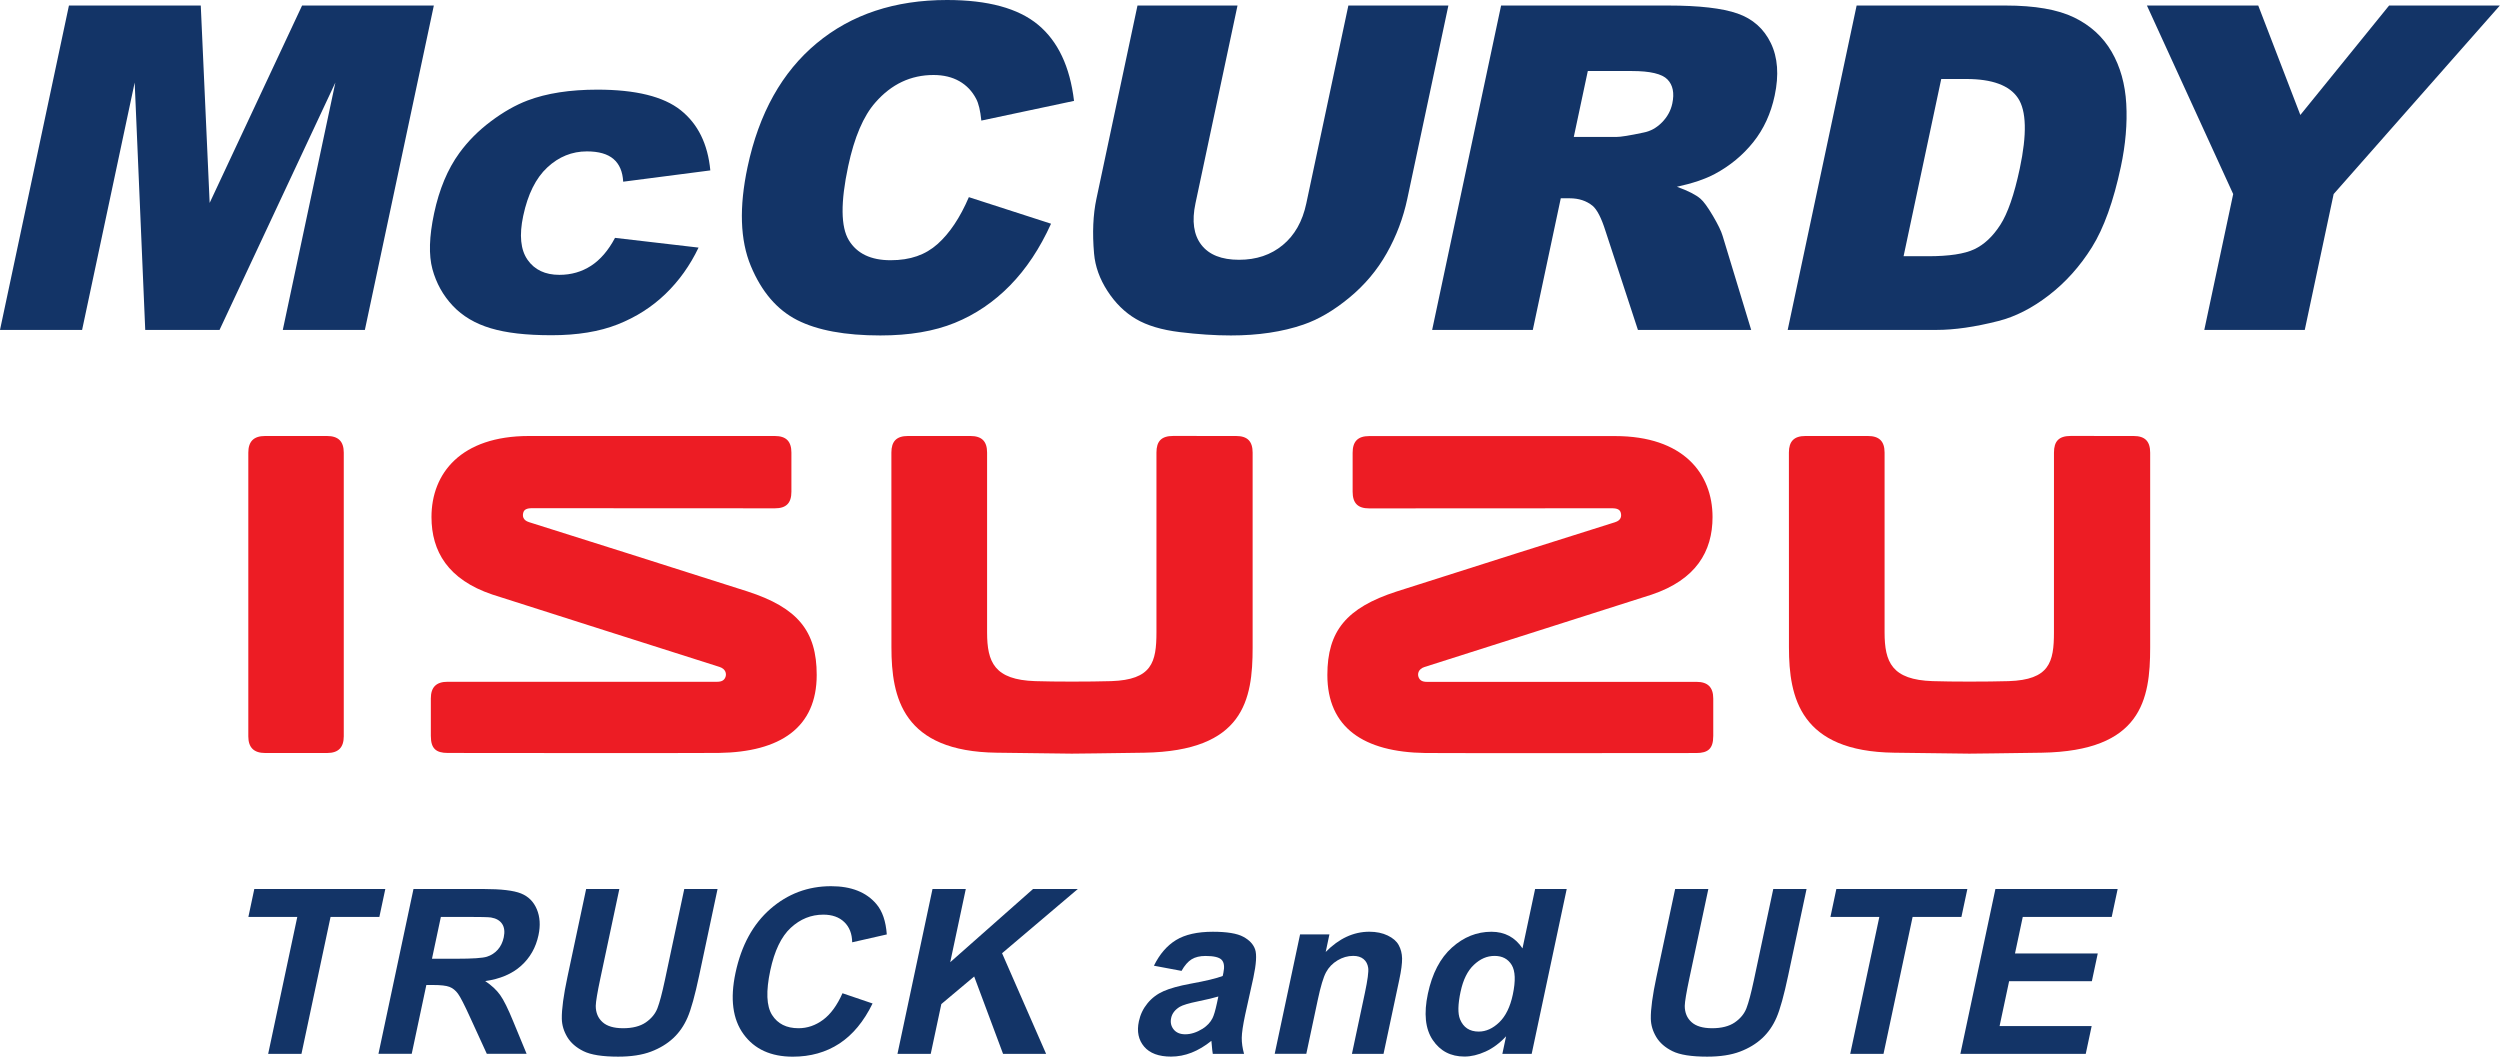
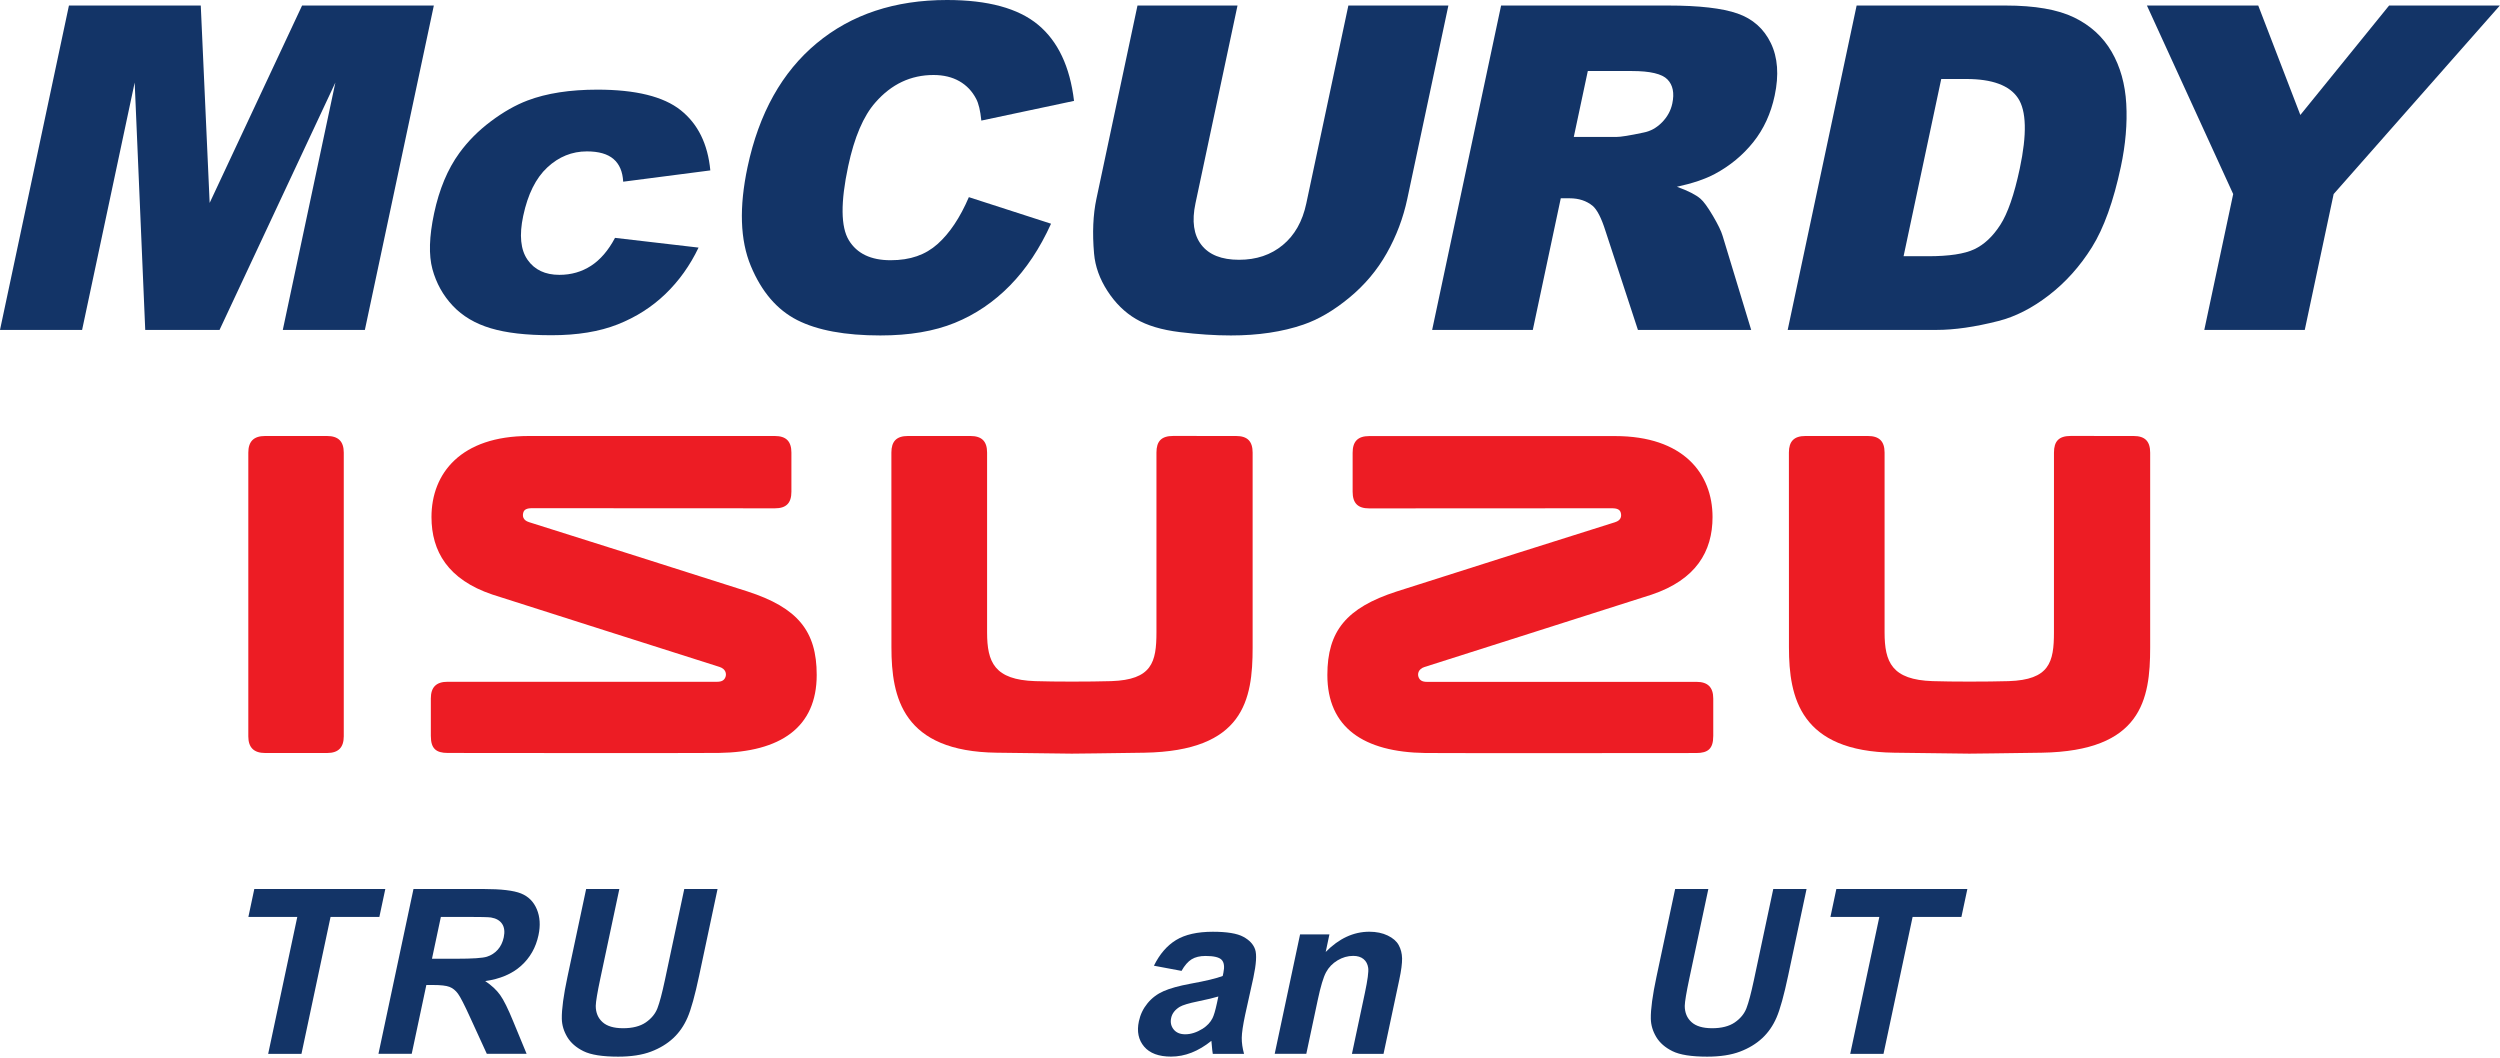
<svg xmlns="http://www.w3.org/2000/svg" width="1007" height="426" viewBox="0 0 1007 426" fill="none">
  <g clip-path="url(#clip0_181_263)">
    <path fill-rule="evenodd" clip-rule="evenodd" d="M27.77 2.23H80.87L84.45 81.73L121.68 2.23H174.75L146.97 132.89H113.91L135.09 33.24L88.43 132.89H58.5L54.25 33.24L33.07 132.89H0L27.77 2.23Z" fill="#133467" />
    <path fill-rule="evenodd" clip-rule="evenodd" d="M247.72 95.81L281.38 99.73C277.95 106.92 273.51 113.14 268.05 118.4C262.59 123.66 256.19 127.74 248.82 130.66C241.46 133.57 232.58 135.03 222.18 135.03C211.78 135.03 203.97 134.1 197.69 132.23C191.4 130.36 186.3 127.33 182.37 123.15C178.44 118.97 175.72 114.05 174.18 108.41C172.65 102.77 172.87 95.29 174.85 85.97C176.92 76.23 180.31 68.13 185.01 61.66C188.46 56.91 192.69 52.65 197.71 48.88C202.73 45.11 207.66 42.31 212.51 40.47C220.2 37.56 229.57 36.11 240.62 36.11C256.07 36.11 267.26 38.87 274.2 44.4C281.14 49.93 285.11 58.01 286.12 68.64L251.02 73.19C250.81 69.15 249.51 66.1 247.12 64.05C244.73 62 241.16 60.98 236.41 60.98C230.41 60.98 225.09 63.13 220.47 67.43C215.84 71.73 212.6 78.24 210.75 86.96C209.1 94.73 209.69 100.63 212.51 104.66C215.33 108.69 219.6 110.71 225.31 110.71C230.06 110.71 234.32 109.49 238.07 107.06C241.83 104.62 245.04 100.88 247.72 95.83V95.81Z" fill="#133467" />
    <path fill-rule="evenodd" clip-rule="evenodd" d="M390.25 79.41L423.36 90.11C418.87 100.03 413.37 108.32 406.84 114.98C400.32 121.63 392.91 126.66 384.61 130.04C376.31 133.43 366.31 135.12 354.61 135.12C340.41 135.12 329.25 133.06 321.12 128.93C313 124.8 306.77 117.54 302.44 107.15C298.11 96.76 297.67 83.46 301.12 67.25C305.71 45.64 314.99 29.03 328.96 17.42C342.93 5.81 360.42 0 381.46 0C397.92 0 410.15 3.33 418.15 9.98C426.15 16.63 430.98 26.85 432.62 40.64L395.28 48.57C394.88 44.59 394.19 41.68 393.21 39.84C391.61 36.75 389.35 34.37 386.44 32.71C383.53 31.05 380.05 30.21 376.01 30.21C366.86 30.21 359.07 33.89 352.63 41.25C347.79 46.71 344.12 55.29 341.64 66.98C338.56 81.46 338.65 91.39 341.91 96.76C345.17 102.13 350.77 104.82 358.74 104.82C366.71 104.82 372.76 102.65 377.64 98.31C382.51 93.97 386.72 87.67 390.26 79.41H390.25Z" fill="#133467" />
    <path fill-rule="evenodd" clip-rule="evenodd" d="M543.12 2.23H583.41L566.86 80.08C565.22 87.8 562.47 95.09 558.6 101.95C554.74 108.81 549.69 114.81 543.46 119.94C537.23 125.08 531.07 128.68 524.98 130.76C516.52 133.67 506.79 135.12 495.8 135.12C489.44 135.12 482.6 134.67 475.27 133.78C467.94 132.89 462.03 131.12 457.55 128.48C453.07 125.84 449.24 122.08 446.09 117.21C442.94 112.34 441.14 107.32 440.69 102.16C439.96 93.85 440.28 86.48 441.64 80.07L458.18 2.23H498.47L481.53 81.93C480.02 89.05 480.81 94.62 483.91 98.63C487.01 102.64 492.07 104.64 499.08 104.64C506.09 104.64 511.9 102.67 516.69 98.72C521.48 94.77 524.65 89.18 526.18 81.93L543.12 2.23Z" fill="#133467" />
    <path fill-rule="evenodd" clip-rule="evenodd" d="M633.94 55.17H650.96C652.8 55.17 656.49 54.58 662.03 53.39C664.82 52.86 667.29 51.49 669.45 49.29C671.61 47.09 672.99 44.57 673.6 41.71C674.5 37.49 673.85 34.25 671.65 32C669.46 29.74 664.68 28.61 657.31 28.61H639.57L633.92 55.17H633.94ZM576.87 132.89L604.64 2.23H671.93C684.41 2.23 693.72 3.3 699.86 5.44C706 7.58 710.48 11.55 713.28 17.34C716.09 23.13 716.61 30.19 714.84 38.51C713.3 45.76 710.42 52.01 706.21 57.27C702 62.53 696.84 66.79 690.74 70.06C686.85 72.14 681.76 73.86 675.46 75.23C679.93 76.84 683.09 78.44 684.95 80.05C686.21 81.12 687.87 83.41 689.95 86.92C692.02 90.43 693.33 93.14 693.88 95.04L705.38 132.9H659.76L646.67 92.97C645.04 87.8 643.31 84.44 641.5 82.9C639.02 80.88 635.93 79.87 632.25 79.87H628.68L617.41 132.9H576.86L576.87 132.89Z" fill="#133467" />
    <path fill-rule="evenodd" clip-rule="evenodd" d="M781.93 31.82L766.76 103.21H776.65C785.09 103.21 791.29 102.27 795.25 100.4C799.21 98.53 802.7 95.26 805.71 90.6C808.72 85.94 811.34 78.37 813.56 67.92C816.5 54.08 816.26 44.6 812.83 39.49C809.4 34.38 802.46 31.82 792 31.82H781.93ZM747.85 2.23H807.83C819.65 2.23 828.86 3.83 835.46 7.04C842.06 10.25 847.09 14.85 850.57 20.85C854.05 26.85 856.01 33.83 856.46 41.8C856.91 49.76 856.18 58.2 854.29 67.11C851.32 81.07 847.43 91.9 842.62 99.6C837.81 107.29 832.02 113.74 825.27 118.94C818.52 124.14 811.72 127.6 804.88 129.32C795.52 131.7 787.25 132.89 780.06 132.89H720.08L747.85 2.23Z" fill="#133467" />
    <path fill-rule="evenodd" clip-rule="evenodd" d="M864.78 2.23H909.62L926.58 46.31L962.33 2.23H1006.93L939.99 78.17L928.36 132.89H887.89L899.53 78.17L864.78 2.23Z" fill="#133467" />
    <path fill-rule="evenodd" clip-rule="evenodd" d="M138.47 296.56C138.47 300.97 136.4 303.31 131.77 303.31H106.77C102.26 303.3 100.02 301.09 100.02 296.62V182.34C100.02 177.86 102.16 175.62 106.77 175.62H131.72C136.23 175.62 138.47 177.75 138.47 182.34V296.56Z" fill="#ED1C24" />
    <path fill-rule="evenodd" clip-rule="evenodd" d="M173.54 296.56V281.34C173.54 276.77 175.75 274.62 180.29 274.62H288.88C290.85 274.62 291.82 273.91 292.26 272.59C292.66 271.4 292.35 269.45 289.83 268.64C287.31 267.82 201.94 240.71 198.31 239.48C180.5 233.48 173.8 222.13 173.8 208.25C173.8 190.69 185.61 175.62 213.05 175.62H312.09C316.75 175.62 318.78 177.86 318.78 182.35V198.05C318.78 202.69 316.64 204.75 312.16 204.75C312.16 204.75 216.72 204.7 214.33 204.7C212.17 204.7 211.11 205.26 210.78 206.48C210.43 207.74 210.51 209.52 213.11 210.33C216.39 211.33 287.88 233.96 301.05 238.22C321.35 244.79 328.97 254.2 328.97 271.87C328.97 292.97 314.43 302.94 289.49 303.28C280.08 303.41 180.35 303.29 180.35 303.29C175.59 303.29 173.55 301.46 173.55 296.53L173.54 296.56Z" fill="#ED1C24" />
    <path fill-rule="evenodd" clip-rule="evenodd" d="M390.89 175.62C395.39 175.62 397.6 177.69 397.6 182.29C397.6 182.29 397.6 242.71 397.6 254.72C397.6 266.73 400.53 273.82 416.97 274.36C420.77 274.49 426.65 274.55 431.71 274.55C436.77 274.55 443.78 274.49 447.58 274.36C464.01 273.82 465.81 266.74 465.82 254.72C465.82 242.71 465.82 182.29 465.82 182.29C465.82 177.75 467.78 175.6 472.55 175.6L497.89 175.62C502.53 175.62 504.56 177.81 504.56 182.34V260.81C504.56 281.88 501.06 302.51 460.92 303.19C447.12 303.42 431.7 303.57 431.7 303.57C431.7 303.57 415.3 303.35 401.5 303.19C363.63 302.73 359.07 280.97 359.07 260.81C359.07 246.27 359.05 182.29 359.05 182.29C359.05 177.81 361.07 175.62 365.69 175.62H390.87H390.89Z" fill="#ED1C24" />
    <path fill-rule="evenodd" clip-rule="evenodd" d="M752.4 175.62C756.89 175.62 759.11 177.69 759.11 182.29V254.72C759.11 266.73 762.04 273.82 778.48 274.36C782.28 274.49 788.16 274.55 793.22 274.55C798.28 274.55 805.3 274.49 809.1 274.36C825.53 273.82 827.33 266.74 827.33 254.72C827.33 242.7 827.34 182.29 827.34 182.29C827.34 177.75 829.3 175.6 834.07 175.6L859.42 175.62C864.06 175.62 866.09 177.81 866.09 182.34V260.81C866.09 281.88 862.59 302.51 822.44 303.19C808.64 303.42 793.22 303.57 793.22 303.57C793.22 303.57 776.82 303.35 763.02 303.19C725.15 302.73 720.59 280.97 720.59 260.81C720.59 246.27 720.57 182.29 720.57 182.29C720.57 177.81 722.59 175.62 727.22 175.62H752.4Z" fill="#ED1C24" />
    <path fill-rule="evenodd" clip-rule="evenodd" d="M690.09 296.56C690.09 301.49 688.05 303.32 683.29 303.32C683.29 303.32 583.55 303.43 574.14 303.31C549.19 302.97 534.66 293 534.66 271.9C534.66 254.23 542.28 244.82 562.58 238.25C575.74 233.98 647.24 211.36 650.51 210.36C653.12 209.56 653.19 207.78 652.84 206.51C652.51 205.29 651.45 204.73 649.29 204.73C646.9 204.73 551.46 204.78 551.46 204.78C546.98 204.78 544.84 202.71 544.84 198.08V182.38C544.83 177.89 546.86 175.65 551.52 175.65H650.56C678 175.65 689.81 190.71 689.81 208.28C689.81 222.16 683.11 233.51 665.3 239.51C661.67 240.73 576.3 267.84 573.78 268.67C571.27 269.48 570.95 271.43 571.35 272.62C571.79 273.94 572.77 274.65 574.73 274.65H683.33C687.87 274.65 690.1 276.8 690.1 281.37V296.58L690.09 296.56Z" fill="#ED1C24" />
    <path d="M108.02 424.49L119.75 369.33H100.05L102.43 358.1H155.2L152.81 369.33H133.15L121.43 424.49H108.02Z" fill="#133467" />
    <path d="M173.99 386.18H183.91C190.34 386.18 194.41 385.91 196.13 385.36C197.85 384.82 199.3 383.88 200.49 382.55C201.68 381.22 202.48 379.56 202.91 377.57C203.38 375.34 203.17 373.53 202.27 372.16C201.37 370.79 199.87 369.92 197.77 369.56C196.72 369.41 193.47 369.33 188.04 369.33H177.58L174 386.18H173.99ZM152.44 424.49L166.55 358.09H194.77C201.87 358.09 206.89 358.69 209.86 359.88C212.82 361.07 214.95 363.19 216.23 366.24C217.51 369.29 217.74 372.78 216.9 376.7C215.84 381.68 213.5 385.8 209.88 389.04C206.26 392.29 201.45 394.33 195.44 395.18C197.98 396.87 199.98 398.73 201.43 400.75C202.89 402.77 204.67 406.37 206.77 411.53L212.12 424.48H196.09L189.47 410.03C187.13 404.87 185.46 401.61 184.48 400.27C183.5 398.93 182.35 398.01 181.04 397.51C179.73 397.01 177.53 396.76 174.45 396.76H171.73L165.84 424.48H152.43L152.44 424.49Z" fill="#133467" />
    <path d="M236.06 358.1H249.47L241.83 394.06C240.62 399.77 240 403.47 239.97 405.16C239.97 407.88 240.87 410.06 242.68 411.7C244.49 413.35 247.27 414.17 251.01 414.17C254.75 414.17 257.85 413.39 260.11 411.84C262.37 410.28 263.94 408.38 264.82 406.11C265.69 403.85 266.69 400.09 267.81 394.83L275.62 358.1H289.03L281.62 392.97C279.93 400.94 278.37 406.57 276.94 409.86C275.52 413.15 273.59 415.93 271.16 418.19C268.73 420.45 265.74 422.26 262.2 423.6C258.65 424.94 254.25 425.62 249 425.62C242.66 425.62 238.01 424.89 235.04 423.42C232.08 421.96 229.89 420.05 228.49 417.71C227.09 415.37 226.35 412.92 226.3 410.35C226.23 406.55 226.99 400.93 228.57 393.5L236.1 358.08L236.06 358.1Z" fill="#133467" />
-     <path d="M339.35 400.08L351.47 404.2C347.94 411.45 343.48 416.83 338.1 420.35C332.72 423.87 326.46 425.63 319.34 425.63C310.52 425.63 303.92 422.62 299.52 416.59C295.12 410.57 294.04 402.33 296.26 391.88C298.61 380.83 303.29 372.25 310.29 366.13C317.3 360.02 325.45 356.96 334.75 356.96C342.87 356.96 348.96 359.36 353.01 364.16C355.43 367 356.82 371.07 357.2 376.39L343.26 379.56C343.21 376.12 342.15 373.4 340.08 371.41C338.01 369.42 335.2 368.42 331.63 368.42C326.71 368.42 322.34 370.19 318.52 373.72C314.7 377.25 311.96 382.97 310.27 390.89C308.49 399.28 308.72 405.26 310.99 408.83C313.25 412.39 316.8 414.17 321.63 414.17C325.19 414.17 328.5 413.04 331.55 410.77C334.6 408.51 337.2 404.94 339.35 400.08Z" fill="#133467" />
-     <path d="M361.5 424.49L375.61 358.1H389.02L382.75 387.58L416.1 358.1H434.13L403.63 383.96L421.37 424.49H404.03L392.4 393.33L379.17 404.43L374.9 424.49H361.5Z" fill="#133467" />
    <path d="M490.74 401.39C488.99 401.93 486.27 402.58 482.58 403.34C478.89 404.09 476.42 404.83 475.18 405.56C473.27 406.74 472.12 408.23 471.74 410.04C471.36 411.82 471.7 413.36 472.75 414.66C473.8 415.96 475.36 416.61 477.41 416.61C479.7 416.61 482.05 415.86 484.46 414.35C486.24 413.2 487.55 411.8 488.39 410.14C488.95 409.05 489.56 406.98 490.21 403.94L490.75 401.4L490.74 401.39ZM475.91 391.07L464.8 388.99C467.09 384.34 470.05 380.9 473.7 378.66C477.35 376.43 482.29 375.31 488.54 375.31C494.22 375.31 498.3 375.98 500.79 377.33C503.28 378.67 504.87 380.38 505.57 382.45C506.26 384.52 506.02 388.32 504.85 393.84L501.56 408.7C500.66 412.93 500.2 416.04 500.18 418.05C500.16 420.06 500.47 422.21 501.1 424.5H488.51C488.36 423.65 488.22 422.4 488.09 420.74C488.04 419.99 487.99 419.49 487.95 419.25C485.33 421.36 482.66 422.95 479.96 424.01C477.26 425.07 474.51 425.6 471.7 425.6C466.75 425.6 463.13 424.26 460.85 421.57C458.57 418.88 457.86 415.49 458.74 411.38C459.32 408.66 460.48 406.24 462.23 404.11C463.98 401.98 466.15 400.35 468.73 399.22C471.31 398.09 474.9 397.1 479.48 396.25C485.67 395.13 490.01 394.09 492.51 393.12L492.78 391.85C493.3 389.4 493.07 387.66 492.08 386.62C491.09 385.58 488.92 385.06 485.57 385.06C483.31 385.06 481.44 385.51 479.99 386.4C478.54 387.29 477.17 388.85 475.91 391.09V391.07Z" fill="#133467" />
    <path d="M557.29 424.49H544.56L549.78 399.94C550.88 394.75 551.33 391.39 551.11 389.86C550.89 388.34 550.26 387.15 549.22 386.3C548.18 385.45 546.79 385.03 545.07 385.03C542.87 385.03 540.76 385.63 538.75 386.84C536.74 388.05 535.2 389.65 534.13 391.64C533.06 393.63 531.95 397.32 530.81 402.69L526.18 424.48H513.45L523.67 376.38H535.49L533.99 383.45C539.34 378.02 545.2 375.3 551.57 375.3C554.38 375.3 556.84 375.81 558.95 376.82C561.06 377.83 562.54 379.12 563.4 380.69C564.26 382.26 564.71 384.04 564.76 386.03C564.8 388.02 564.43 390.88 563.64 394.59L557.29 424.48V424.49Z" fill="#133467" />
-     <path d="M588.33 399.4C587.24 404.53 587.16 408.25 588.09 410.54C589.44 413.86 591.95 415.52 595.64 415.52C598.57 415.52 601.32 414.27 603.91 411.78C606.49 409.29 608.31 405.57 609.36 400.62C610.53 395.09 610.38 391.12 608.91 388.69C607.43 386.26 605.14 385.04 602.03 385.04C598.92 385.04 596.23 386.24 593.68 388.64C591.13 391.04 589.35 394.63 588.34 399.4H588.33ZM616.97 424.49H605.15L606.65 417.42C604.1 420.17 601.35 422.21 598.39 423.56C595.43 424.9 592.59 425.58 589.88 425.58C584.35 425.58 580.09 423.35 577.1 418.9C574.11 414.45 573.46 408.23 575.15 400.26C576.88 392.11 580.12 385.91 584.85 381.67C589.59 377.43 594.88 375.31 600.74 375.31C606.11 375.31 610.29 377.54 613.26 382.01L618.34 358.1H631.07L616.96 424.5L616.97 424.49Z" fill="#133467" />
    <path d="M674.71 358.1H688.12L680.48 394.06C679.27 399.77 678.65 403.47 678.62 405.16C678.62 407.88 679.52 410.06 681.33 411.7C683.14 413.35 685.92 414.17 689.66 414.17C693.4 414.17 696.5 413.39 698.76 411.84C701.02 410.28 702.59 408.38 703.47 406.11C704.34 403.85 705.34 400.09 706.46 394.83L714.27 358.1H727.68L720.27 392.97C718.58 400.94 717.02 406.57 715.59 409.86C714.17 413.15 712.24 415.93 709.81 418.19C707.38 420.45 704.39 422.26 700.85 423.6C697.3 424.94 692.9 425.62 687.65 425.62C681.31 425.62 676.66 424.89 673.69 423.42C670.73 421.96 668.54 420.05 667.14 417.71C665.74 415.37 665 412.92 664.95 410.35C664.88 406.55 665.64 400.93 667.22 393.5L674.75 358.08L674.71 358.1Z" fill="#133467" />
    <path d="M745.27 424.49L757 369.33H737.3L739.68 358.1H792.45L790.06 369.33H770.4L758.68 424.49H745.27Z" fill="#133467" />
-     <path d="M789.64 424.49L803.75 358.1H852.99L850.6 369.33H814.77L811.64 384.05H844.98L842.6 395.24H809.27L805.43 413.31H842.52L840.14 424.49H789.64Z" fill="#133467" />
  </g>
  <defs>
    <clipPath id="clip0_181_263">
      <rect width="1006.93" height="425.63" fill="white" />
    </clipPath>
  </defs>
</svg>